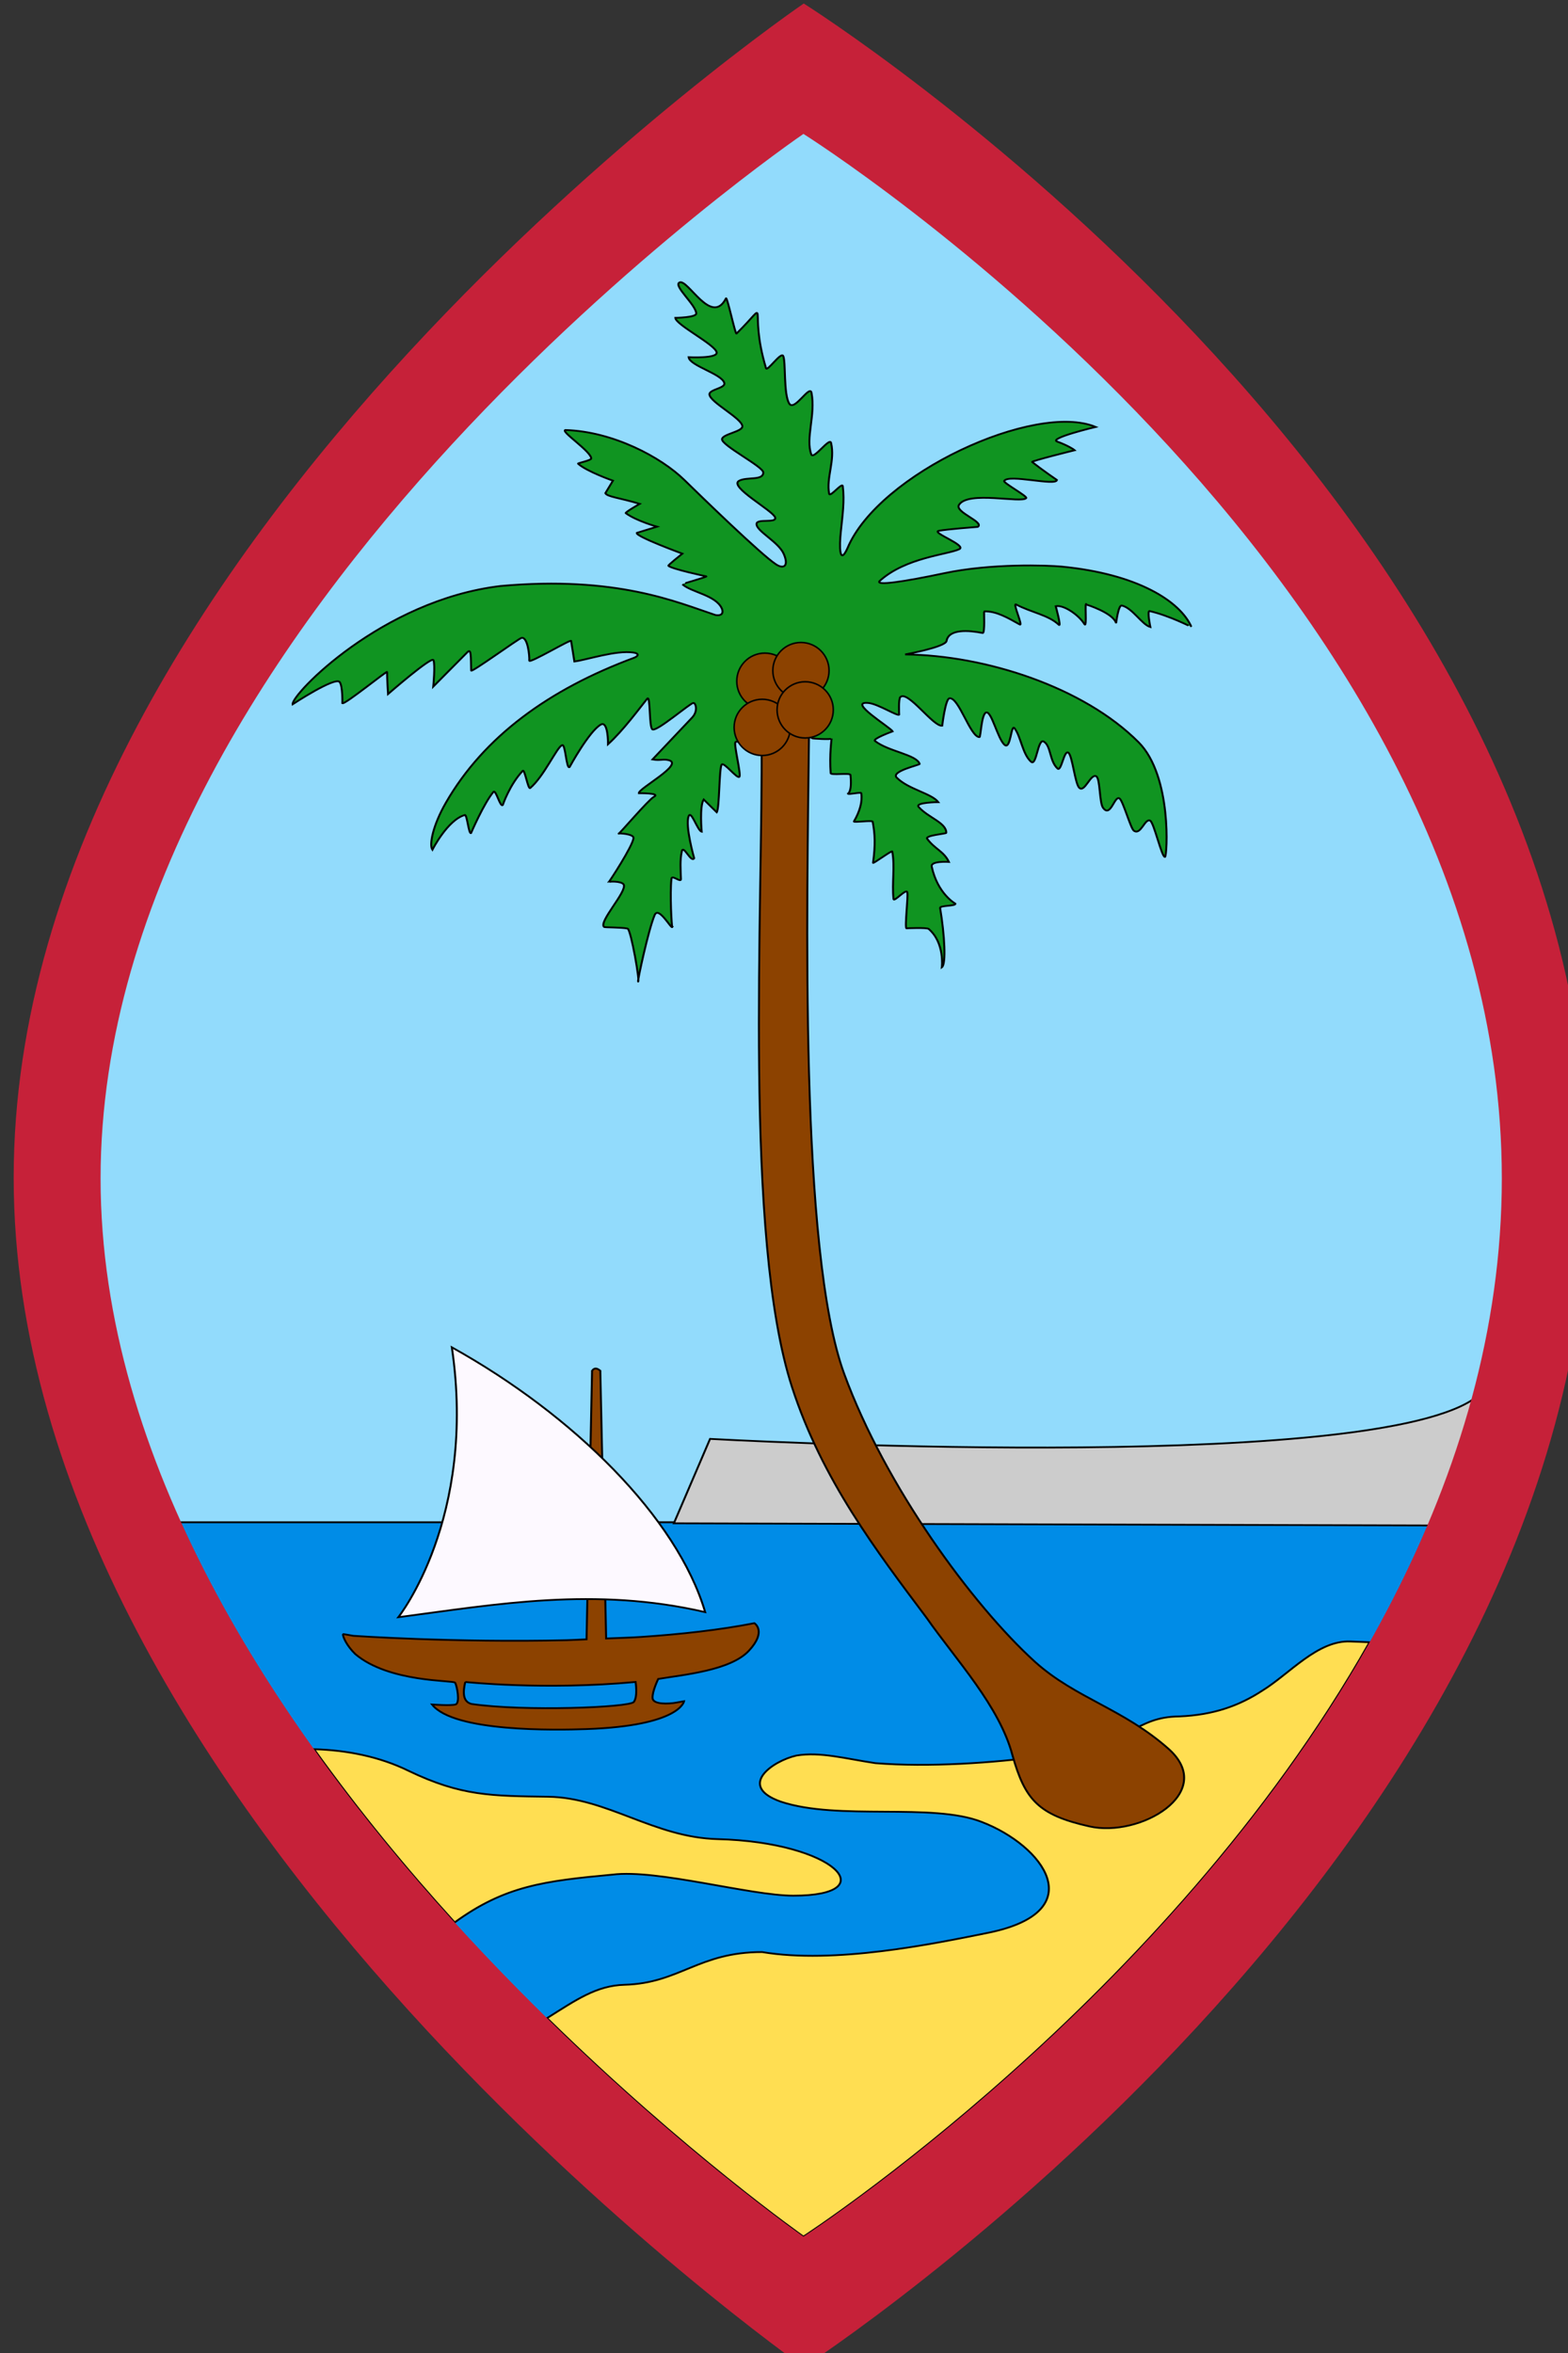
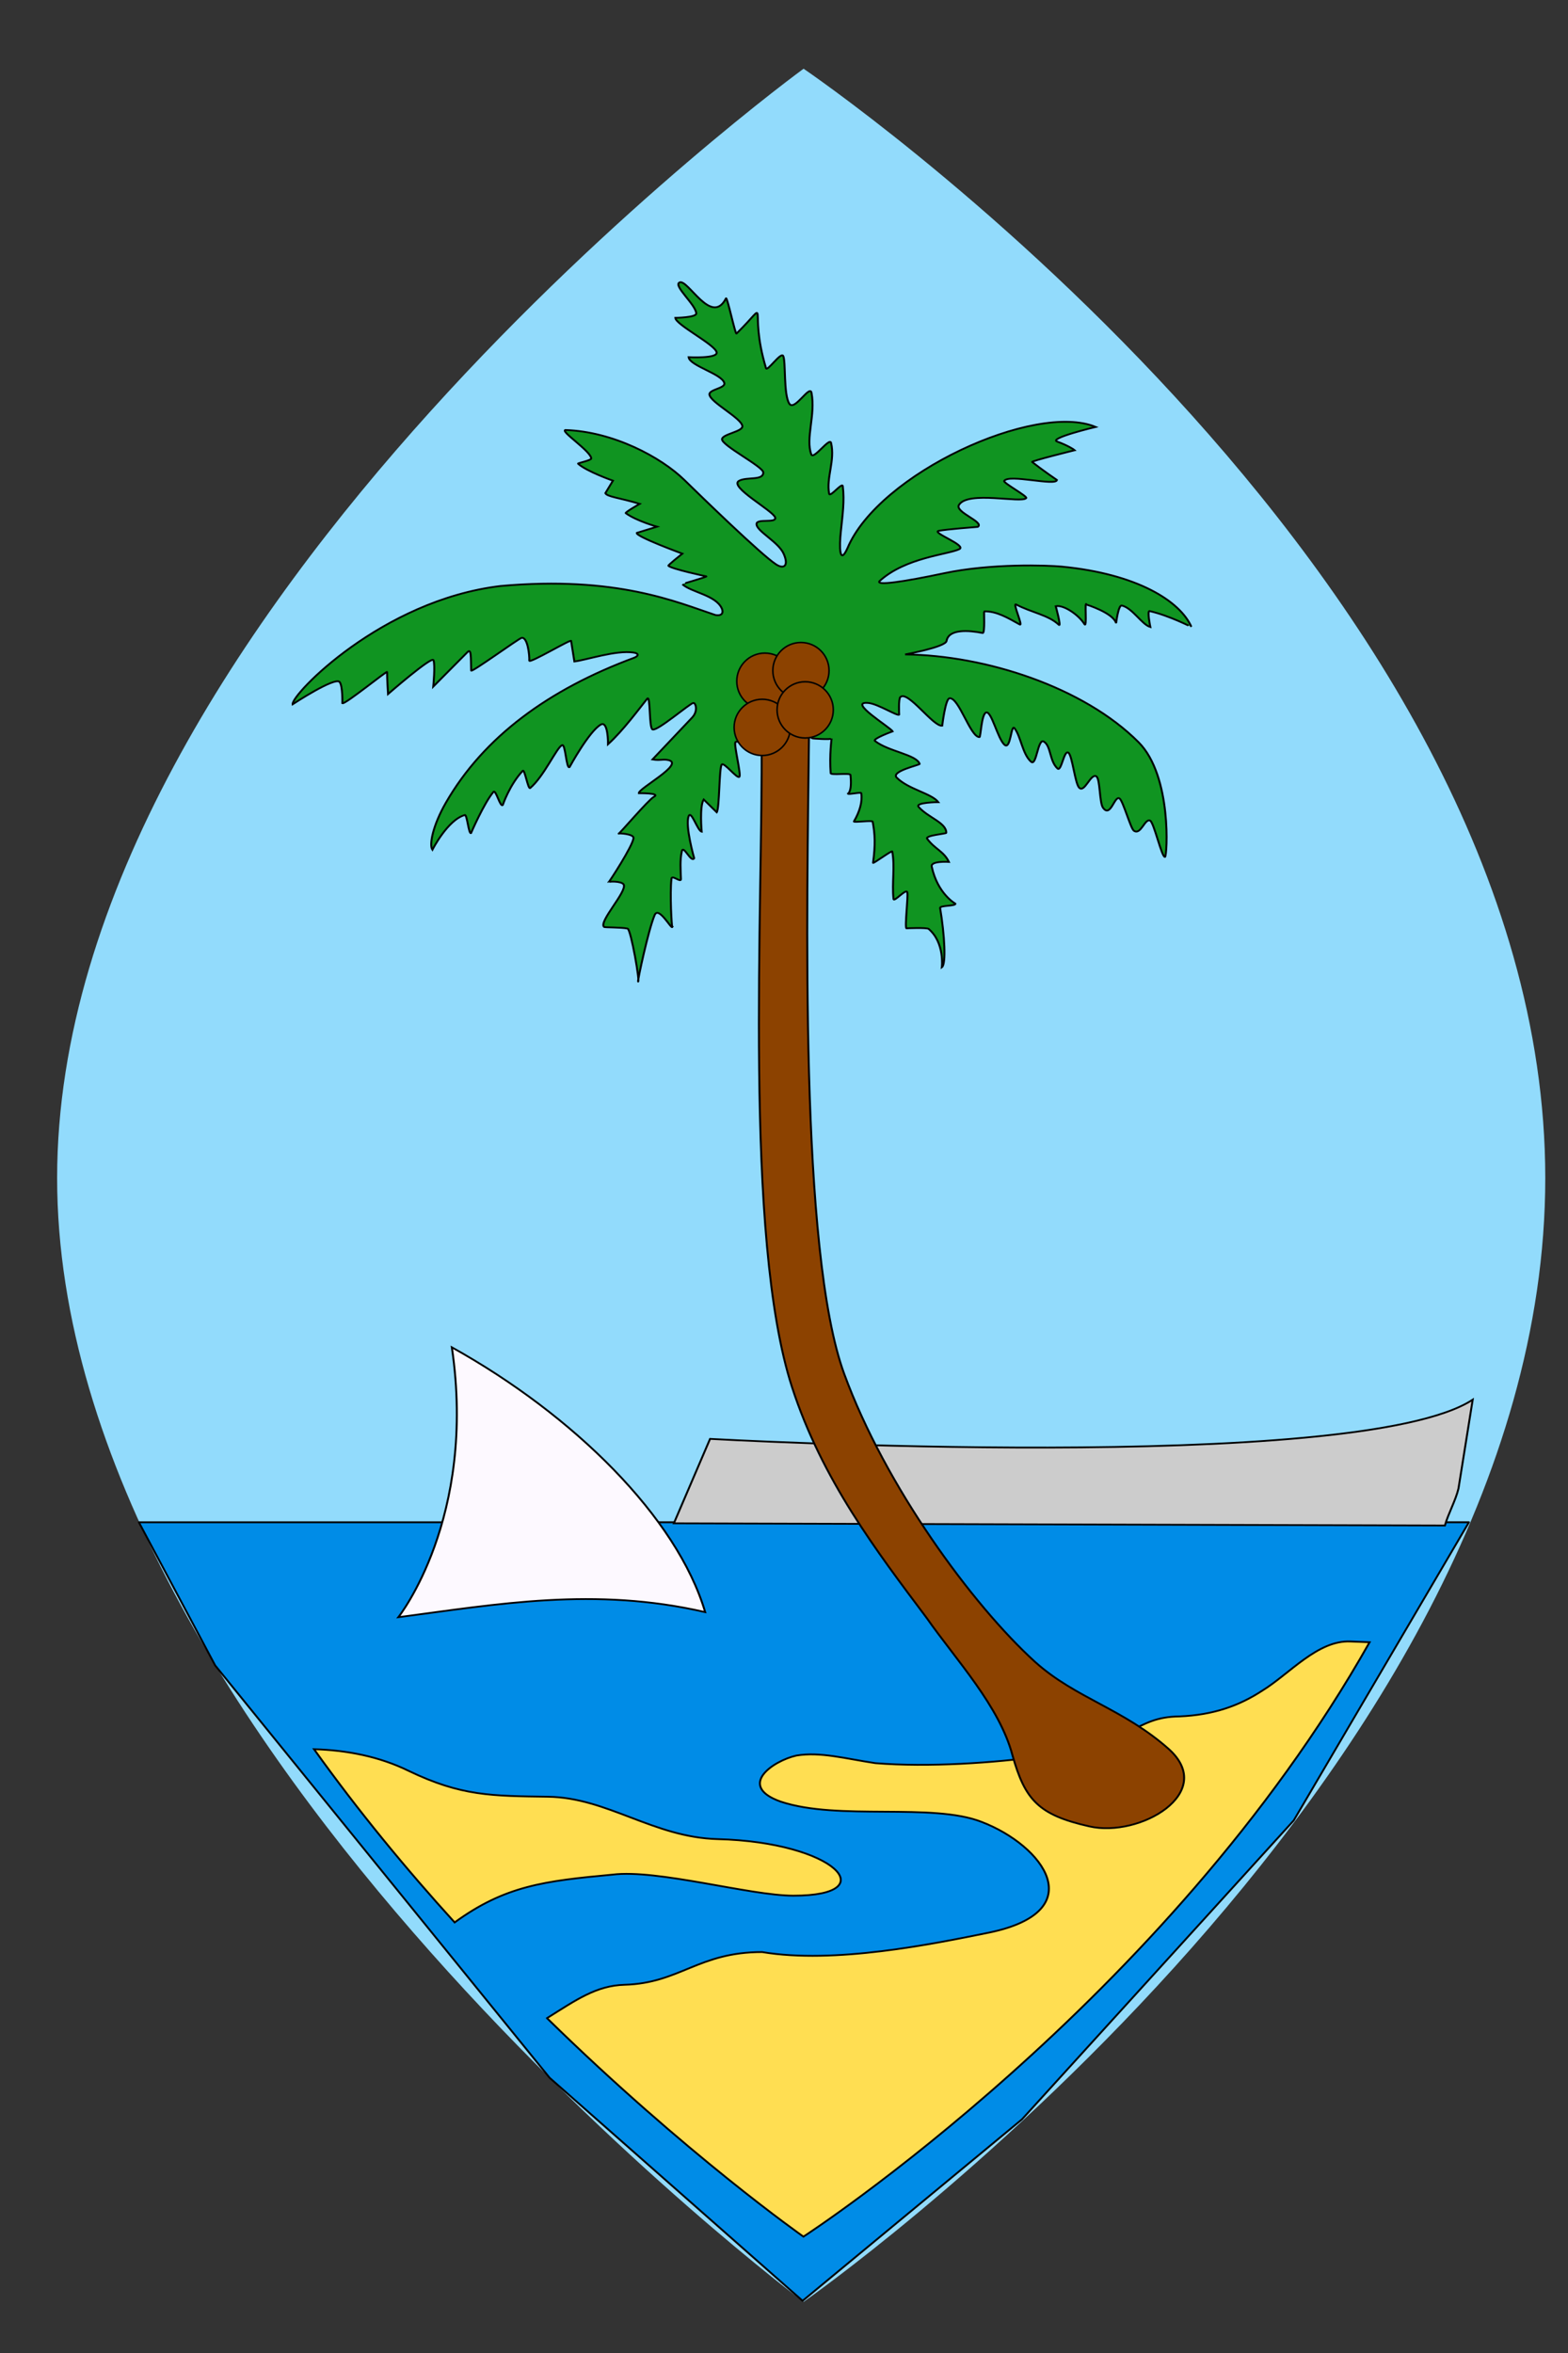
<svg xmlns="http://www.w3.org/2000/svg" xmlns:ns1="http://sodipodi.sourceforge.net/DTD/sodipodi-0.dtd" xmlns:ns2="http://www.inkscape.org/namespaces/inkscape" clip-rule="evenodd" fill-rule="evenodd" height="252.308" image-rendering="optimizeQuality" shape-rendering="geometricPrecision" text-rendering="geometricPrecision" viewBox="0 0 44504.275 66756.399" width="168.205" version="1.1" id="svg228" ns1:docname="유지 휘장.svg" xml:space="preserve" ns2:version="1.2.1 (9c6d41e410, 2022-07-14)">
  <rect x="0" y="0" width="44504.275" height="66756.399" fill="#333333" stroke="none" />
  <defs id="defs232" />
  <ns1:namedview id="namedview230" pagecolor="#ffffff" bordercolor="#666666" borderopacity="1.0" ns2:pageshadow="2" ns2:pageopacity="0.0" ns2:pagecheckerboard="0" ns2:deskcolor="#d1d1d1" showgrid="false" ns2:zoom="2.7341463" ns2:cx="146.66369" ns2:cy="122.34166" ns2:window-width="1920" ns2:window-height="1080" ns2:window-x="358" ns2:window-y="174" ns2:window-maximized="0" ns2:current-layer="g5959" showguides="false" ns2:showpageshadow="2" />
  <g id="g5959" transform="matrix(0.11,0,0,0.11,-86227.022,-22252.135)">
    <g id="g649" transform="matrix(10.628,0,0,9.732,-162304.63,-58489.583)" style="stroke:#000000;stroke-width:118.784;stroke-dasharray:none;stroke-opacity:1">
      <g stroke-width="1" id="g208" transform="translate(0,0.005)" style="stroke:#000000;stroke-width:118.784;stroke-dasharray:none;stroke-opacity:1">
        <path d="m 108537.17,28617.296 c 0,0 -18122.533,14420.028 -18122.533,29399.058 0,14981.029 18122.543,29783.057 18122.543,29783.057 0,0 18006.53,-13724.025 18006.53,-29783.057 0,-16057.03 -18006.54,-29399.058 -18006.54,-29399.058 z" fill="#92dbfc" id="path186" style="display:inline;stroke:none;stroke-width:118.784;stroke-dasharray:none;stroke-opacity:1" />
        <path style="display:inline;fill:#008ce7;fill-opacity:1;stroke:#000000;stroke-width:52.917;stroke-linecap:round;stroke-linejoin:round;stroke-miterlimit:33;stroke-dasharray:none;stroke-opacity:1;paint-order:markers fill stroke" d="m 89788.398,65170.105 37590.792,-1.059 -4952.7,8426.281 -7679.63,8443.912 -6200.26,5127.588 -7150.59,-6302.166 -9451.482,-11650.083 z" id="path6264" transform="matrix(0.859,0,0,0.938,15271.585,6009.957)" />
        <path d="m 124781.68,63890.343 c -2794,1999.002 -18515.02,1039 -18515.02,1039 l -879,2238.004 18719.02,57.999 c 78,-306.998 265,-672 330,-982.002 z" fill="#9c8431" id="path190" style="fill:#cccccc;fill-opacity:1;stroke:#000000;stroke-width:47.514;stroke-dasharray:none;stroke-opacity:1" />
        <path d="m 96651.642,73153.356 c 796.01,26.008 1589.01,193.997 2301.011,576 1272.997,668 2010.997,662.999 3382.997,683.999 1436.01,21.987 2563.01,1079.003 4115.01,1123.003 2859,80 4061,1500.001 1838,1499.001 -1050,-1.059 -3301,-706.001 -4389,-558.001 -1654.01,168 -2610,294.002 -3834.01,1267.003 -1165.997,-1400.001 -2331.998,-2940.004 -3414.008,-4591.005 z m 5656.008,7128.008 c 709.01,-485.002 1197.01,-864.002 1885.01,-885.002 1337,-41 1793,-868 3338,-867 1756,322 4136.01,-211 5529.01,-520.002 2473,-570 1300,-2300.004 -197,-2928.003 -1210,-518.001 -3478.01,-26.009 -4885.01,-540.001 -1065,-416 -187,-1079.001 386,-1220.001 578,-106 1198,85 1917,201.999 1284,113.001 2897.01,-7.011 4025.01,-182 2331,-356.998 2235,-1041 3360,-1057.002 821,-38 1446.01,-281.998 2006,-682.001 658.01,-439 1343.01,-1340.002 2139.01,-1304 l 468,20.003 c -4916.01,9510.012 -13745.02,15753.018 -13745.02,15753.018 0,0 -2853,-2184.001 -6226.01,-5790.005 z" fill="#ffde52" id="path192" style="stroke:#000000;stroke-width:47.514;stroke-dasharray:none;stroke-opacity:1" />
-         <path d="m 113608.67,73315.355 c 305,1180.003 628,1581.003 1868,1884.001 1224,303.001 3094,-887 1935,-2042.003 -1103,-1074 -2265,-1349 -3253,-2316.003 -1533,-1520 -3636.01,-4662.006 -4635.01,-7633.01 -1093,-3248.003 -903,-12392.016 -854,-17024.022 1.01,-54 133,-86 148,-108 71,-102 139,33 28,-646 -29,-174 -167,-354 -166,-530 1.01,-314.002 -1084,343 -1370,903 -65,128 208,493 208,565 37,4444.006 -441,13218.017 739,17190.024 730,2459.003 2062,4358.006 3268.01,6115.007 723,1126.001 1769,2341.003 2084,3642.006 z" fill="#8c4200" id="path194" style="stroke:#000000;stroke-width:47.514;stroke-dasharray:none;stroke-opacity:1" />
+         <path d="m 113608.67,73315.355 c 305,1180.003 628,1581.003 1868,1884.001 1224,303.001 3094,-887 1935,-2042.003 -1103,-1074 -2265,-1349 -3253,-2316.003 -1533,-1520 -3636.01,-4662.006 -4635.01,-7633.01 -1093,-3248.003 -903,-12392.016 -854,-17024.022 1.01,-54 133,-86 148,-108 71,-102 139,33 28,-646 -29,-174 -167,-354 -166,-530 1.01,-314.002 -1084,343 -1370,903 -65,128 208,493 208,565 37,4444.006 -441,13218.017 739,17190.024 730,2459.003 2062,4358.006 3268.01,6115.007 723,1126.001 1769,2341.003 2084,3642.006 " fill="#8c4200" id="path194" style="stroke:#000000;stroke-width:47.514;stroke-dasharray:none;stroke-opacity:1" />
        <g fill-rule="nonzero" id="g204" style="stroke:#000000;stroke-width:118.784;stroke-dasharray:none;stroke-opacity:1">
          <g fill="#bd0728" id="g202" style="stroke:#000000;stroke-width:118.784;stroke-dasharray:none;stroke-opacity:1">
            <path d="m 100058.65,60119.336 c -541.996,-62 -1029.996,-302.001 -1323.997,-652 -248,-294 -408,-682 -461,-1118.003 -17,-143.999 -16,-484 2.01,-621.998 62,-475.002 250,-918.002 519,-1223.003 459,-521 1411.997,-731.003 2185.997,-481 488,156.999 778,454.999 943,966 23,71 40,131 38,134 -6,3.996 -422,117.002 -453,123 -18,2.99 -27,-13.997 -54,-93.999 -77,-226.002 -194,-414.001 -324,-518.001 -284,-226 -684,-309 -1152.996,-238.001 -300,46 -598,200.002 -769,398 -257.001,297.003 -384.001,661 -400.001,1142.003 -15,476 71,839 270,1139 323,488 1074.997,706.002 1743.997,506 214,-64 447,-174.997 611,-292 l 76,-53.998 1.01,-385 v -386.002 l -604.01,-1.058 -605,-1.058 1.01,-236.001 v -236 l 864,2.116 864,1.059 -2.01,752.001 -1,752 -95,70 c -389,286.002 -779.01,459.003 -1196.01,533.001 -154,27.001 -522,37 -678,18.997 z m 4787.01,36.999 c -392,-43 -697,-169 -913,-379 -197,-191 -310,-428 -369,-772.998 -42,-248.003 -45,-376.003 -43,-1696.005 l 2.01,-1293.001 265,1.059 h 264 l 2.01,1379 c 2.01,1467.002 1,1443.002 57,1664.004 71,282 281,491 581,578 240,70 564,71 837,2.99 324,-81 498,-255 586,-585.001 68,-253 67,-229 74,-1690.002 l 7,-1345.001 265,1.058 h 264 l -3,1247 c -1,718 -7,1317.001 -14,1413.003 -45,632 -209,974 -592,1233 -151,103 -356,181 -582,223 -98,17.992 -576,31.001 -688,18.997 z m 4474,-113.998 c 13,-33.002 366,-948.002 785,-2034.004 l 763,-1974.002 286,-2.117 287,-2.99 822.01,2020.003 c 452,1111.002 825,2029.003 829,2040.004 7,18.998 -11,20.003 -292,20.003 l -300,-1.058 -52,-135.001 c -29,-74 -134,-351 -235,-614 l -183,-478.003 -862,-3.995 -862.01,-5 -224,616 -224,616.001 -281,-1.059 h -280 z m 2534,-1625.003 c -3,-11.007 -121,-326 -261,-700.001 -140,-374 -298,-808 -350,-966.002 -52,-157 -97,-288 -99,-291 -3,-2.99 -23,66 -44,153.001 -69,289 -135,487 -381,1137.003 -133,354.999 -246,654 -250,664.998 -8,18.997 30,20.003 691,21.008 660,1.06 699,0 694,-18.997 z m 3112.01,-354 4,-2039.001 400,3.995 399,3.995 540,1625.003 c 297,893 557,1680.002 577,1749.003 21.01,68 40,121.999 43,119.999 2.12,-2.99 69,-196.001 148,-430.001 80,-233 350,-1017.001 601,-1742.003 l 457,-1318.001 358,-2.116 358,-2.117 -3.99,2038.002 -3.99,2039.004 -253,-1.058 h -253 l 2.99,-1713.003 c 2.11,-942.002 -1.06,-1707.003 -7.02,-1701.002 -5,6.006 -256,718 -557,1582.003 -301,864 -568,1629 -593,1700 l -46,129.002 h -478 l -582,-1726.003 c -320,-949 -586,-1733.003 -591,-1743.002 -5,-8.996 -11,767.001 -13,1725.003 l -4,1741.001 h -253 l -253,-1.058 z" id="path200" style="display:none;stroke:none;stroke-width:118.784;stroke-dasharray:none;stroke-opacity:1" ns2:label="GUAM" />
          </g>
        </g>
        <path d="m 97273.642,44871.316 c 77,106.001 66,563.001 66,563.001 63,38 1085.01,-870.001 1085.01,-829.001 1,191.001 24,585.001 24,585.001 0,0 1058.001,-1006.001 1102.001,-900.001 49,119 -4,702.001 -4,702.001 0,0 703.997,-776.001 832.997,-916.001 93,-100 78,126 87,491 2.01,65 1154,-850 1224,-866 149,-32 195,475 187,602 -6,94 1063,-610 1016,-517 l 79,541 c 298,-41 1008.01,-306 1435.01,-237 137,22 130,91 8,141 -2058.01,833.001 -3641.01,2089.002 -4563.006,3839.005 -314,596 -410,1116.001 -327,1247.001 0,0 370,-796 786.996,-921 56,-16 93,510 150,480 0,0 316,-798.002 544,-1092.002 61,-79 163,419.001 228,345.001 0,0 164,-534.001 485,-906.001 46,-53 129,505 180,458 333,-307 646,-1077 771,-1134 87,-68 102,640 185,579 0,0 475.01,-954.002 759.01,-1127.002 182,-112 175,521 175,521 362,-357 761,-949 950,-1206 87,-118 39,780 132,815 119,46 899,-688 987,-703 58,-10.002 126,209 -26,385 -12,13.999 -964,1112.001 -964,1112.001 185,35 257,-17 390,18 395,104 -740,755.001 -721,877.001 0,0 547,-10.002 364,96 -132,77 -855,1008 -855,975.002 0,-17 363,8 361,112 -3,193 -601,1188 -607,1182 -33,-33 321,-43 369,55 88,181.002 -614.01,986.002 -477.01,1123.002 19,19 401,6.001 571,44 82,18 312,1462.002 254,1404.002 -12.99,-13.999 246.01,-1354.001 403.01,-1762.002 96,-247 403,373 428,318 -13,0 -62,-881.001 -19,-1282.001 12,-112 233,117 230,10.002 -8,-243.002 -28,-503.002 22,-740.002 38,-179 226,323 299,188 0,0 -228,-872 -133,-1118 63,-162.002 215,392 315,414 0,0 -56,-678.002 49,-853.002 l 317,340.001 c 69,-109 56,-1165.001 120,-1264.001 53,-83 382,396 431,321 44,-68 -139,-852.002 -98,-914.002 58,-89 419,218 426,212.001 147,-148 142,-517.001 204,-654.001 166,-371 1118,-419 1230,-155 55,128 17,293 -5,492 9,8.001 477,42 481,6.001 0,0 -56,437 -23,918.002 5,64 475,-16 481,48 43,453 -61,495 -61,495 4,33 317,-48 322,-12.999 34,221 -37,490 -177,749 -21,37.002 448,-36 455,7.002 57,340 68,610.001 9,1090.001 -5,39 459,-339 466,-300 70,404 -10.99,840 31,1258.001 10.01,97.001 307,-289 334,-177 27,110 -66,910.001 -21,955.001 0,0 497.01,-25 541.01,17 394,370 319,1016.001 319,1016.001 108,-80 67,-858 -42,-1570.002 -12,-75 382,-46 370,-116 0,0 -432,-260 -574,-984.002 -30,-155 417,-123 417,-123 -124,-285 -342,-339 -527,-613 -60,-90 464,-131 464,-157 1,-273 -442,-403 -671,-687 -98,-121 478,-127.002 478,-127.002 -169,-235 -726,-338 -1010,-649 -155,-169 565,-335 556,-364 -79,-249 -756,-327 -1084.01,-608.002 -68,-58 428,-254 428,-254 -50,-106 -1131,-817 -581,-752 232,28 703,358 740,308 0,0 -20,-415 28,-465 181,-188.002 805.01,798 1017.01,758 0,0 78,-706 174,-725 228,-43 506,1028 731,1028 30,0 47,-619 163,-653 131,-38 278,694 444,856.001 154,149 156,-572.001 246,-435.001 153,221 190,682.001 399,885.002 136,132 161,-636.002 312,-533.002 175,119.001 134,517.002 331,713.002 94,93 157,-507 264,-419 95,77 159,811 261,927 130,148 280,-387 415,-302 97,62 74,697 164,833 184,282.002 280,-341 402,-245 85,65 269,795.002 346,853.002 171,130 265,-332 395,-267 94,46 284,986 362,962 51,-15.999 177,-2142.002 -641,-3039.004 -1333,-1462.002 -3720,-2306.002 -5668,-2327.002 0,0 979,-195 1005,-357 52,-323 538,-285 877,-211 60,12.999 28,-571.002 36,-574.002 303,-7 574,172 864,348 90,55 -183,-585 -87,-530 372,215 786,278 1037,539 66,69.002 -76,-493 -76,-493 186,-45 553,223 697,474 70,124.002 -4,-655 51,-517 0,0 648,220 718,493 0,0 53,-494 140,-468 260,68 488,507 691,570 0,0 -84,-440 -17.99,-423 488,123 1018,425 1017,423 -275,-688 -1318,-1409.001 -3153,-1602.002 -337,-34.999 -1704,-91 -2863.01,178.002 -950,220 -1700,345 -1546,195 628,-615.002 1643,-690.002 1922,-833.002 200,-102 -673,-439 -500,-487 172,-41 952,-106 952,-106 169,-132 -567,-390.001 -457,-582.002 220,-385 1521.01,-35 1632.01,-181 36,-49 -559,-401 -534,-453 95,-195 1253,144 1280,-26 0,0 -351,-262 -601,-477.001 -30,-26 1034,-312 1034,-312 -20,-20 -182,-134 -426,-229 -223,-87 934,-388 934,-388 -1466,-670.002 -5271.01,1236 -6026.01,3214.003 -196,472 -202,-41 -161,-441.001 39,-430 93,-807 47,-1202.002 -14,-117 -311,311.001 -331,197.001 -76,-420 149,-881.001 46,-1347.001 -34,-157 -428,463 -480,306 -144,-431 108,-1037.002 6,-1631.002 -40,-232 -413,497 -538,289 -146,-241 -82,-1134.002 -151,-1269.002 -56,-108 -388,428 -416,327 -450,-1637.002 148,-1841.002 -716,-918 -30,32 -222,-968.002 -255,-934.002 -354,758.002 -934,-540 -1132,-419 -148,92 404,594 410,820 3,109 -508,116 -508,116 11,187 972,711.002 1003,916.002 25,169 -680,127 -680,127 22,229 823,447 867,690.002 25,134 -375,164 -362,300 21,209 774,622 799,835.001 17,148 -481,209 -493,347 -15,167 1000,727.001 1001,884.001 1,222 -404,108 -588,220 -259,157.001 831,793.001 877,974.002 36,159 -436,19 -452,164 -20,190 534,477.001 661,803.001 127,322 -3,404 -185,276 -365,-257 -1837,-1821.002 -2228,-2238.003 -568,-606 -1731.01,-1285 -2891.01,-1325 -121,37 624,564 629,755 1.01,49 -335,122 -320,137 206,206 847,451 847,451 l -184,331.001 c 43,97 347,123 834,283 0,0 -365,226 -338,247 258,206 758.01,358 758.01,358 l -492,165 c -29,95 1107,550.002 1107,550.002 0,0 -355,306 -339,322 87,87 922,280 922,280 14,14 -590,202 -586,206 219,219 823,290.001 964,652.002 0,0 83,206 -156,167 -940,-341 -2396.01,-1047.001 -5219.01,-770.001 -2886.007,376.001 -5085.009,2885.003 -5047.009,3135.004 0,0 1032,-740.001 1141.001,-590 z" fill="#109421" id="path206" style="display:inline;stroke:#000000;stroke-width:47.514;stroke-dasharray:none;stroke-opacity:1" />
      </g>
      <g fill="#8c4200" transform="translate(201503.02,49556.3)" id="g216" style="stroke:#000000;stroke-width:118.784;stroke-dasharray:none;stroke-opacity:1" />
      <g stroke-width="1" id="g226" transform="translate(0,0.005)" style="stroke:#000000;stroke-width:118.784;stroke-dasharray:none;stroke-opacity:1">
-         <path id="path218" style="fill:#8c4200;fill-opacity:1;stroke:#000000;stroke-width:47.514;stroke-dasharray:none;stroke-opacity:1" d="m 103401.92,63123.946 -134.1,7118.095 c -160.01,5.861 -321.91,18.739 -480.42,22.79 -2734.82,69.891 -5183.876,-116.372 -5183.876,-116.372 0,0 -249.98,-51.137 -249.98,-44.125 0,82 97.154,312.038 300.154,528.039 818.998,757.997 2379.112,689.875 2422.102,757.873 44.01,69.001 129.99,540.983 11.99,577.982 -118.006,37.002 -571.005,0 -571.005,0 523.005,733 2996.155,681.167 3746.155,652.169 2285,-87 2371.93,-738.963 2371.93,-738.963 l -186.04,36.851 c -186,37.999 -565.11,56.174 -578.11,-117.827 -12,-174 137.2,-509.128 137.2,-509.128 621,-112.001 1751.76,-223.781 2198.76,-744.782 447,-521.998 135.87,-733.144 135.87,-733.144 -832.88,178.859 -1783.86,294.26 -2757.78,365.602 -279.88,20.503 -560.01,26.546 -841.41,40.246 l -141.19,-7095.306 c -66.77,-56.838 -133.48,-99.687 -200.25,0 z m -3078.8,8247.875 c 0,0 1922.64,224.873 4135.11,0 0,0 58.2,383.485 -43.07,529.493 -101.24,146.006 -2653.42,257.961 -3940.63,53.337 -207.17,-60.75 -214.26,-292.947 -151.41,-582.83 z" />
        <path d="m 98698.666,69655.469 c 0,0 1912.214,-2620.642 1299.052,-7153.139 2956.012,1796.474 5466.852,4503.156 6150.162,7018.138 -2681.47,-677.209 -5048.45,-209.621 -7449.214,135.001 z" fill="#fdf9ff" id="path222" ns1:nodetypes="cccc" style="stroke:#000000;stroke-width:47.514;stroke-dasharray:none;stroke-opacity:1" />
-         <path d="m 108540.72,26889.305 c 0,0 -19181.012,14279.009 -19181.012,31116.021 0,16839.012 19181.012,31522.022 19181.012,31522.022 0,0 19058.02,-13472.01 19058.02,-31522.022 0,-18049.013 -19058.02,-31116.021 -19058.02,-31116.021 z m -7,3456.003 c 0,0 -17064.012,12703.007 -17064.012,27682.018 0,14981.012 17064.012,28044.022 17064.012,28044.022 0,0 16955.02,-11985.01 16955.02,-28044.022 0,-16057.011 -16955.02,-27682.018 -16955.02,-27682.018 z" fill="#c62139" id="path224" style="stroke:none;stroke-width:118.784;stroke-dasharray:none;stroke-opacity:1" />
      </g>
    </g>
    <circle style="display:inline;fill:#8c4200;fill-opacity:1;stroke:#000000;stroke-width:396.875;stroke-linecap:round;stroke-linejoin:round;stroke-miterlimit:33;stroke-dasharray:none;stroke-opacity:1;paint-order:markers fill stroke" id="path4248-0" cx="981239.19" cy="377989.19" r="7253.232" />
    <circle style="display:inline;fill:#8c4200;fill-opacity:1;stroke:#000000;stroke-width:396.875;stroke-linecap:round;stroke-linejoin:round;stroke-miterlimit:33;stroke-dasharray:none;stroke-opacity:1;paint-order:markers fill stroke" id="path4248" cx="980555" cy="389895.44" r="7253.232" />
    <circle style="display:inline;fill:#8c4200;fill-opacity:1;stroke:#000000;stroke-width:396.875;stroke-linecap:round;stroke-linejoin:round;stroke-miterlimit:33;stroke-dasharray:none;stroke-opacity:1;paint-order:markers fill stroke" id="path4248-9" cx="990545.19" cy="375252.12" r="7253.232" />
    <circle style="display:inline;fill:#8c4200;fill-opacity:1;stroke:#000000;stroke-width:396.875;stroke-linecap:round;stroke-linejoin:round;stroke-miterlimit:33;stroke-dasharray:none;stroke-opacity:1;paint-order:markers fill stroke" id="path4248-8" cx="991640" cy="385379.28" r="7253.232" />
  </g>
</svg>